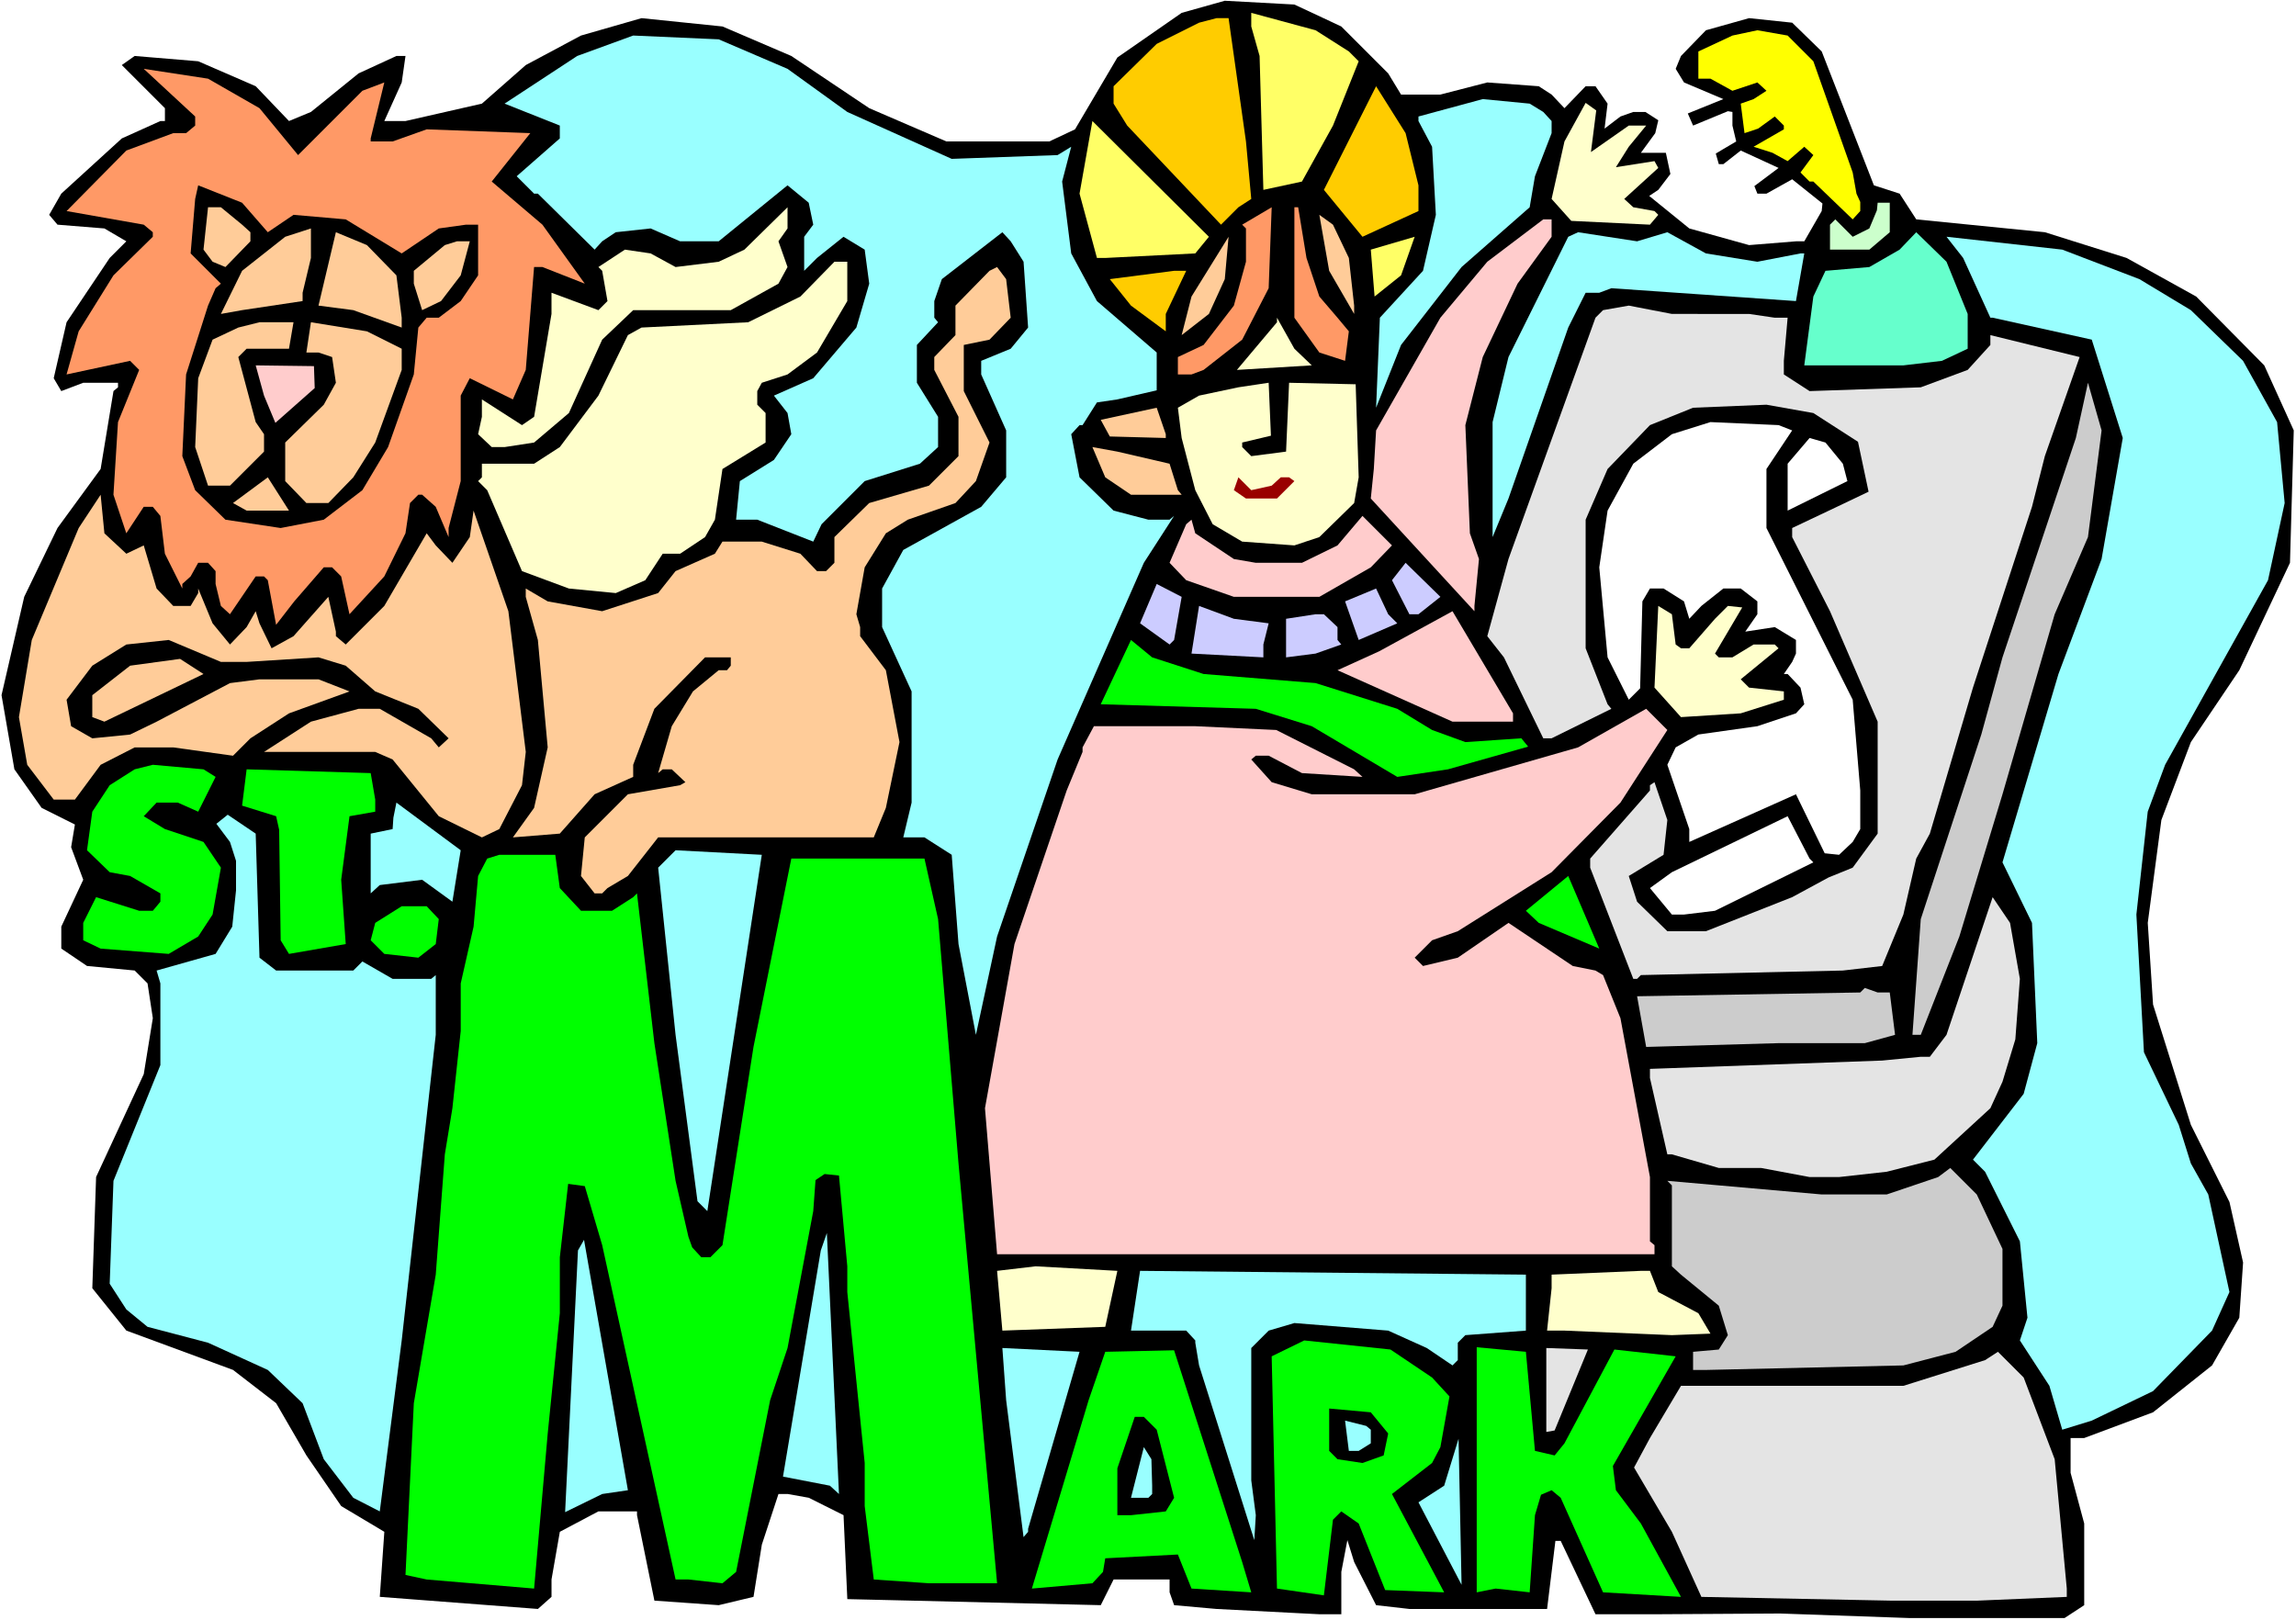
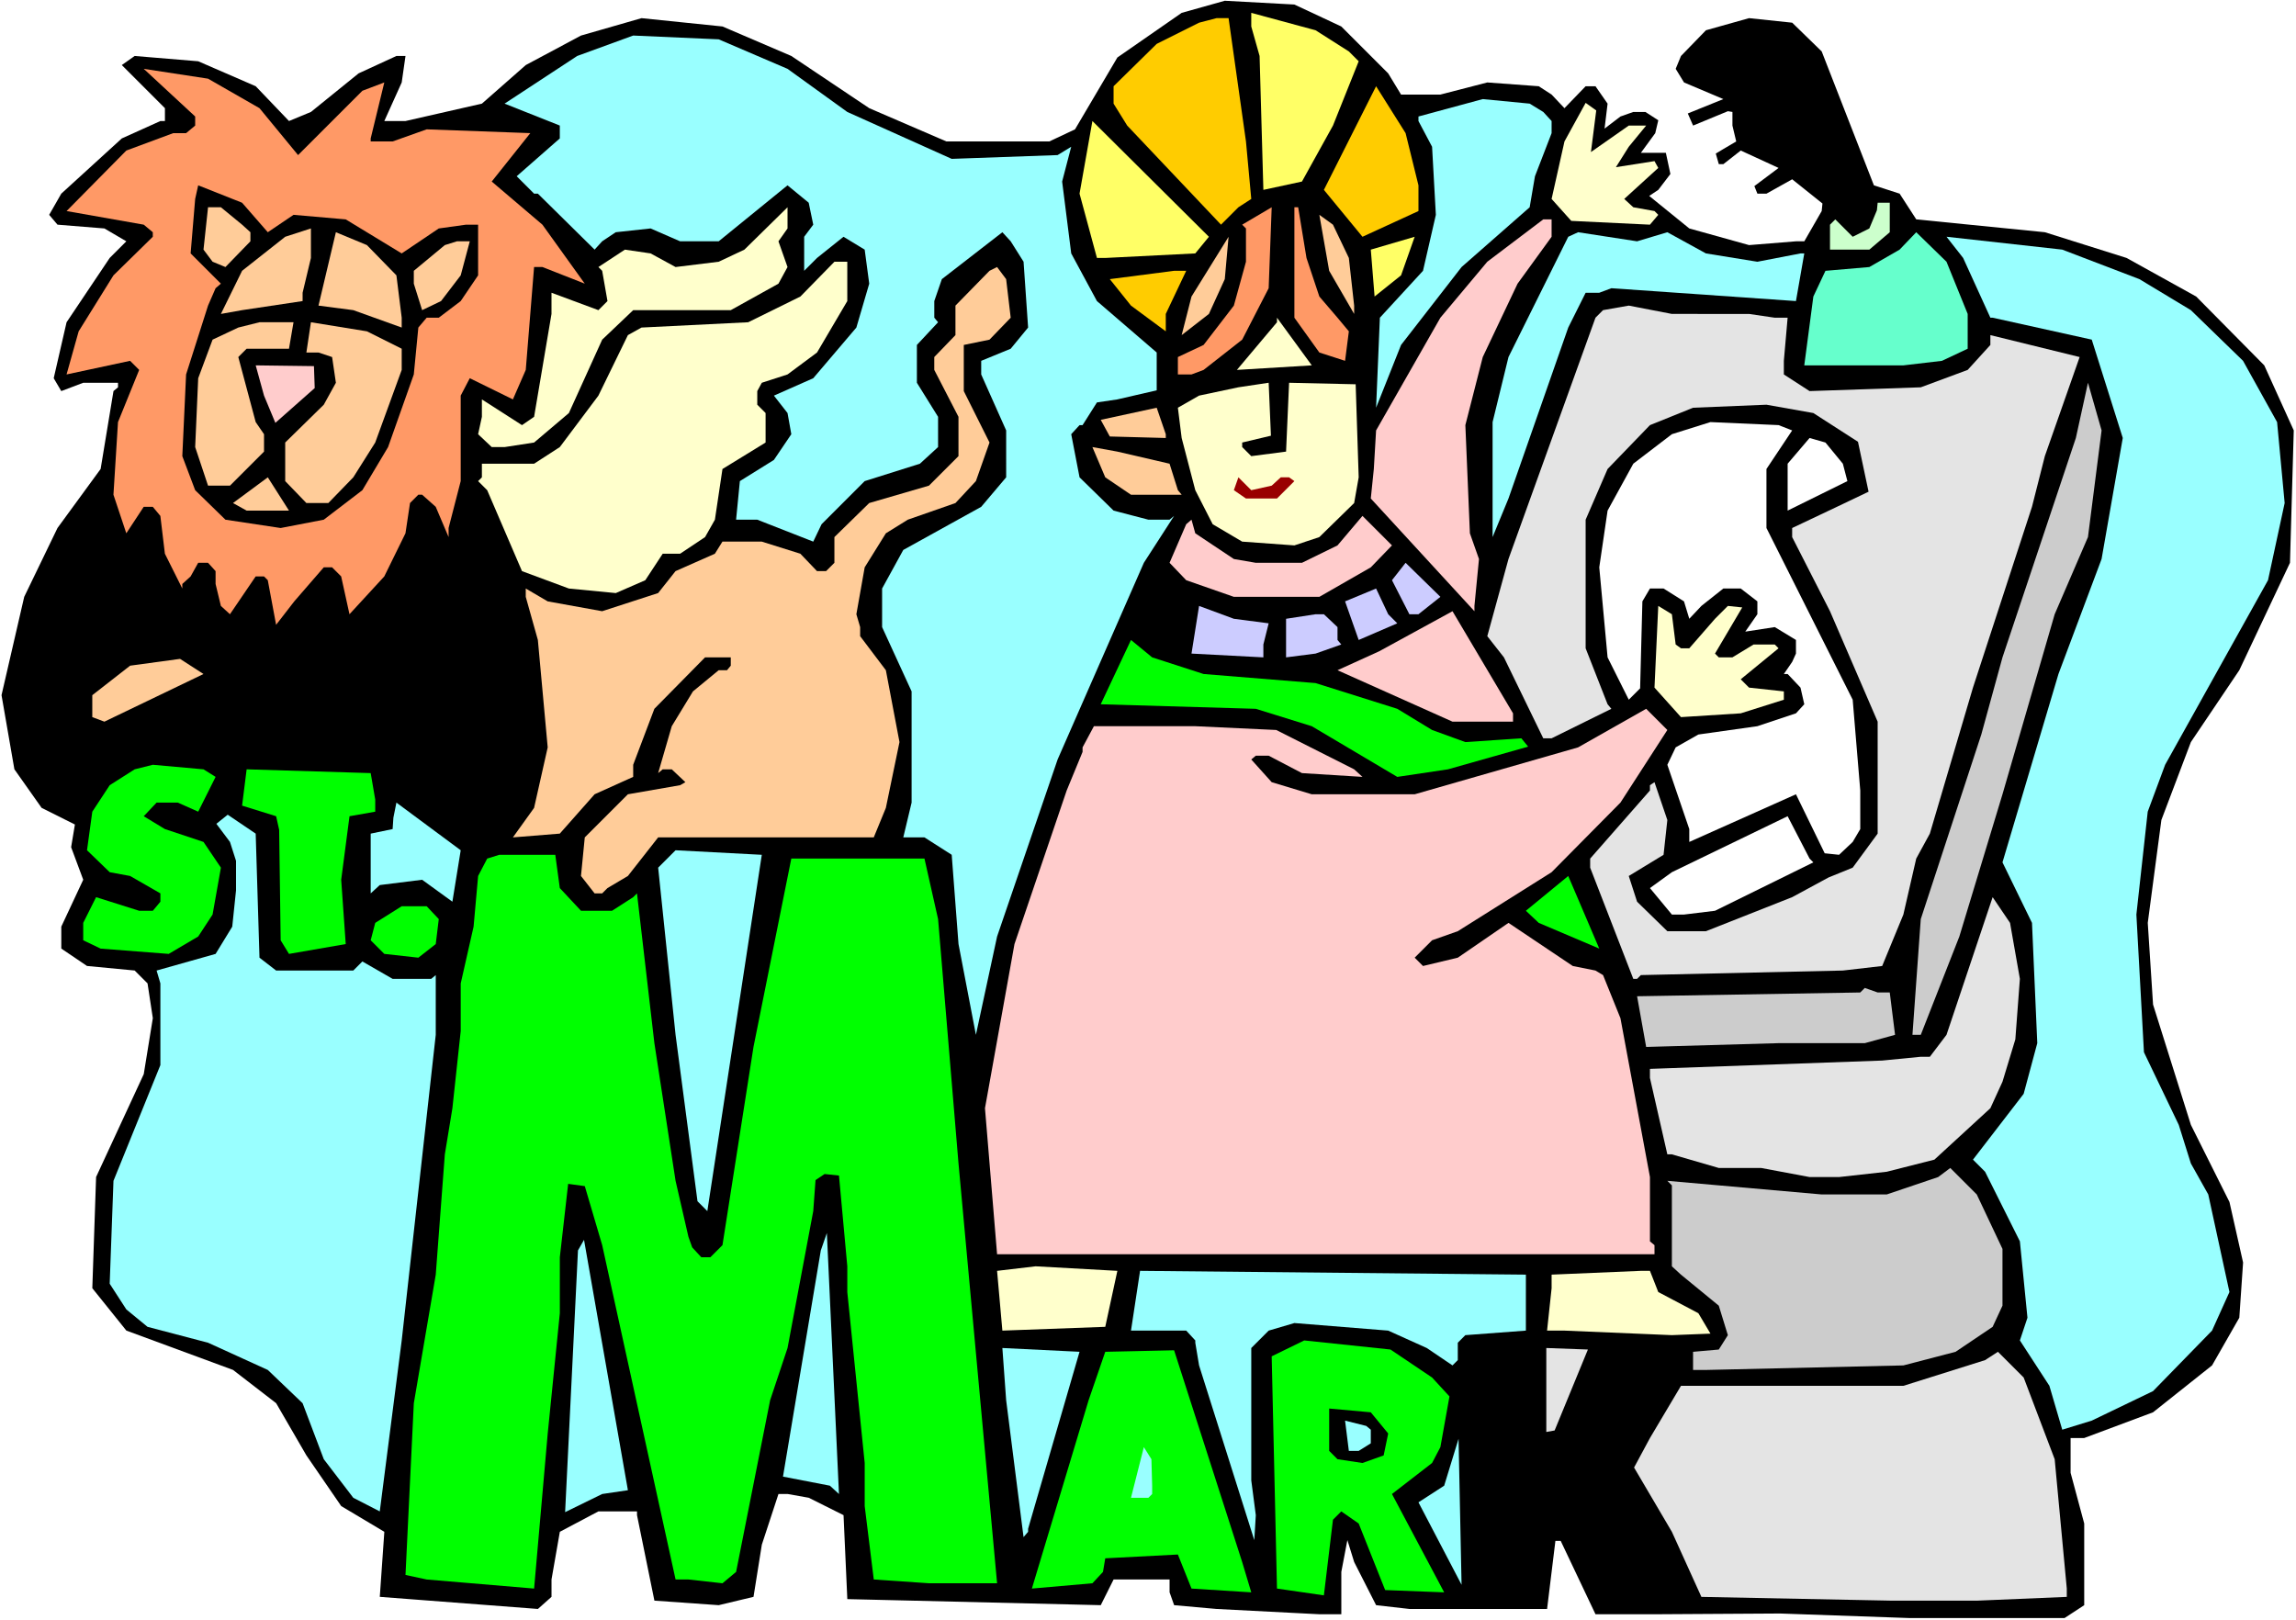
<svg xmlns="http://www.w3.org/2000/svg" xmlns:ns1="http://sodipodi.sourceforge.net/DTD/sodipodi-0.dtd" xmlns:ns2="http://www.inkscape.org/namespaces/inkscape" version="1.0" width="129.766mm" height="91.582mm" id="svg83" ns1:docname="Mark 01.wmf">
  <rect width="100%" height="100%" fill="#808080" stroke="none" />
  <ns1:namedview id="namedview83" pagecolor="#ffffff" bordercolor="#000000" borderopacity="0.25" ns2:showpageshadow="2" ns2:pageopacity="0.0" ns2:pagecheckerboard="0" ns2:deskcolor="#d1d1d1" ns2:document-units="mm" />
  <defs id="defs1">
    <pattern id="WMFhbasepattern" patternUnits="userSpaceOnUse" width="6" height="6" x="0" y="0" />
  </defs>
  <path style="fill:#ffffff;fill-opacity:1;fill-rule:evenodd;stroke:none" d="M 0,346.135 H 490.455 V 0 H 0 Z" id="path1" />
  <path style="fill:#000000;fill-opacity:1;fill-rule:evenodd;stroke:none" d="m 286.516,5.656 10.019,10.019 2.747,4.525 h 8.403 l 10.019,-2.586 10.989,0.808 2.747,1.778 2.747,2.909 4.525,-4.686 h 2.101 l 2.586,3.717 -0.646,5.333 3.394,-2.586 2.747,-0.97 h 2.586 l 2.747,1.778 -0.646,2.747 -3.07,4.201 h 5.333 l 0.97,4.525 -2.586,3.393 -1.939,1.293 8.565,6.949 12.766,3.555 10.019,-0.808 h 1.778 l 3.717,-6.464 0.162,-1.616 -6.464,-5.171 -5.494,3.07 h -1.939 l -0.646,-1.616 5.171,-3.878 -8.08,-3.717 -3.717,2.909 h -0.97 l -0.646,-2.262 1.616,-0.97 2.747,-1.616 -0.808,-3.393 v -2.909 l -0.97,-0.162 -7.434,3.07 -1.131,-2.586 7.595,-3.07 -8.403,-3.555 -1.778,-2.909 1.131,-2.747 5.333,-5.494 9.211,-2.586 9.211,0.97 6.302,6.141 11.15,28.602 5.494,1.778 3.555,5.494 27.472,2.747 17.453,5.494 14.867,8.241 14.544,14.705 6.302,13.897 -0.808,28.279 -10.827,22.946 -10.342,15.351 -6.302,16.644 -2.909,21.977 1.131,17.452 8.08,25.694 8.242,16.483 2.909,12.928 -0.808,11.796 -5.818,10.18 -12.605,10.019 -14.706,5.494 h -2.909 v 7.433 l 2.909,10.827 v 17.452 l -4.202,2.747 h -33.128 l -27.634,-0.97 -26.826,0.162 h -12.605 l -7.434,-15.675 h -1.131 l -1.778,14.543 h -29.411 l -7.11,-0.808 -4.686,-9.211 -1.454,-4.686 -1.293,6.787 v 9.049 h -4.686 l -21.978,-1.131 -9.05,-0.808 -0.97,-2.747 v -2.747 h -11.958 l -2.747,5.494 -40.4,-0.97 -13.736,-0.323 -0.808,-17.937 -7.434,-3.717 -4.525,-0.808 h -1.939 l -3.555,10.827 -1.778,11.15 -7.434,1.778 -13.736,-0.97 -3.717,-18.26 v -0.808 h -8.242 l -8.242,4.363 -1.778,10.18 v 3.717 l -2.909,2.586 -33.774,-2.586 0.97,-13.897 -9.211,-5.494 -7.434,-10.827 -6.464,-11.15 -9.211,-7.11 -22.786,-8.403 -7.272,-9.049 0.808,-23.754 10.181,-21.977 1.939,-11.958 -1.131,-7.433 -2.747,-2.747 -10.181,-0.97 -5.494,-3.717 v -4.686 l 4.686,-10.019 -2.586,-6.949 0.808,-4.848 -7.11,-3.555 -5.818,-8.241 -2.747,-15.836 4.848,-21.007 7.11,-14.705 9.211,-12.604 2.747,-16.644 0.97,-0.808 V 81.767 H 17.776 l -4.686,1.778 -1.616,-2.747 2.747,-11.958 9.211,-13.736 3.555,-3.555 -4.686,-2.747 -10.019,-0.808 -1.778,-2.101 2.586,-4.525 12.928,-11.796 8.242,-3.717 h 0.97 v -2.747 l -9.211,-9.211 2.747,-1.939 13.574,1.131 12.282,5.333 7.11,7.433 4.686,-1.939 10.181,-8.241 8.08,-3.717 h 1.939 l -0.808,5.656 -3.717,8.241 h 4.525 l 16.322,-3.717 9.373,-8.241 11.797,-6.302 12.928,-3.717 17.291,1.778 14.706,6.302 16.645,11.15 16.483,7.11 h 21.978 l 5.494,-2.586 9.05,-15.351 13.736,-9.534 9.211,-2.586 14.867,0.808 z" id="path2" />
  <path style="fill:#ffff66;fill-opacity:1;fill-rule:evenodd;stroke:none" d="m 288.132,10.988 2.101,2.101 -5.494,13.736 -6.626,11.958 -8.242,1.778 -0.808,-28.602 -1.778,-6.302 V 2.747 l 13.736,3.717 z" id="path3" />
  <path style="fill:#ffcc00;fill-opacity:1;fill-rule:evenodd;stroke:none" d="m 266.155,30.218 1.131,12.281 -2.747,1.778 -3.717,3.717 -20.038,-21.169 -2.909,-4.686 v -3.717 l 9.211,-9.049 9.05,-4.525 3.717,-0.97 h 2.586 z" id="path4" />
-   <path style="fill:#ffff00;fill-opacity:1;fill-rule:evenodd;stroke:none" d="m 387.355,13.089 8.403,23.754 0.808,4.525 0.808,1.778 v 1.939 l -1.616,1.778 -8.403,-8.08 h -0.808 l -1.939,-1.939 2.747,-3.717 -1.939,-1.778 -3.555,3.07 -3.232,-1.778 -4.04,-1.293 6.464,-3.717 v -0.808 l -1.939,-1.939 -3.555,2.586 -2.909,0.97 -0.808,-6.302 2.747,-0.97 2.747,-1.778 -1.939,-1.778 -5.333,1.778 -4.686,-2.586 h -2.586 v -5.817 l 7.272,-3.393 5.333,-1.131 6.464,1.131 z" id="path5" />
  <path style="fill:#99ffff;fill-opacity:1;fill-rule:evenodd;stroke:none" d="m 168.225,14.705 12.766,9.211 22.301,10.019 22.624,-0.808 2.909,-1.778 -1.939,7.433 1.939,15.351 5.494,10.18 12.766,10.988 v 8.08 l -8.403,1.939 -4.363,0.646 -3.07,4.848 h -0.646 l -1.778,1.939 1.778,9.211 7.272,7.11 7.434,1.939 h 4.525 l 0.97,-0.808 -6.464,10.019 -18.422,42.015 -12.928,37.813 -4.525,21.007 -3.717,-19.391 -1.454,-19.068 -5.818,-3.717 h -4.525 l 1.778,-7.433 v -23.754 l -6.302,-13.736 v -8.241 l 4.525,-8.241 16.645,-9.211 5.333,-6.302 V 91.947 l -5.333,-11.958 V 77.081 l 6.302,-2.586 3.717,-4.525 -0.97,-14.059 -2.747,-4.363 -1.778,-1.939 -12.928,10.019 -1.616,4.686 v 3.555 l 0.808,0.97 -4.525,4.848 v 8.08 l 4.525,7.272 v 6.464 l -3.878,3.555 -11.797,3.717 -9.211,9.211 -1.778,3.717 -11.958,-4.686 h -4.525 l 0.808,-8.241 7.272,-4.525 3.717,-5.494 -0.808,-4.525 -2.909,-3.717 8.403,-3.717 9.211,-10.827 2.747,-9.372 -0.97,-7.272 -4.525,-2.747 -5.656,4.525 -2.747,2.747 V 50.579 l 1.939,-2.586 -0.97,-4.686 -4.525,-3.717 -14.706,11.958 h -8.242 l -6.302,-2.747 -7.434,0.808 -2.909,1.939 -1.616,1.778 -12.12,-11.958 h -0.808 l -3.717,-3.717 9.211,-8.08 v -2.747 l -11.797,-4.686 15.514,-10.18 11.958,-4.363 18.261,0.808 z" id="path6" />
  <path style="fill:#ff9966;fill-opacity:1;fill-rule:evenodd;stroke:none" d="m 55.429,23.108 8.242,10.019 13.736,-13.736 4.686,-1.778 -2.909,11.958 v 0.646 h 4.686 l 7.272,-2.586 22.139,0.808 -8.242,10.342 10.827,9.211 9.05,12.604 -9.05,-3.555 h -1.778 l -1.778,21.977 -2.747,6.302 -9.211,-4.525 -1.939,3.717 v 18.26 l -2.586,10.019 v 1.939 l -2.747,-6.464 -2.909,-2.586 h -0.808 l -1.778,1.778 -0.97,6.464 -4.525,9.211 -7.434,8.08 -1.778,-8.08 -1.939,-1.939 h -1.778 l -6.302,7.272 -3.878,5.009 -1.778,-9.534 -0.808,-0.808 h -1.778 l -5.494,8.08 -1.939,-1.778 -1.131,-4.686 v -2.747 l -1.616,-1.778 h -2.101 l -1.616,2.909 -1.778,1.616 v 0.97 l -3.717,-7.433 -0.97,-8.08 -1.616,-1.939 h -1.939 l -3.717,5.656 -2.747,-8.241 0.97,-15.513 4.525,-11.15 -1.939,-1.939 -13.574,2.909 2.586,-9.211 7.434,-11.958 8.403,-8.241 V 49.61 L 30.704,47.994 14.221,45.085 26.987,32.157 37.006,28.441 h 2.747 l 1.939,-1.616 V 24.886 L 30.704,14.705 44.44,16.806 Z" id="path7" />
  <path style="fill:#ffcc00;fill-opacity:1;fill-rule:evenodd;stroke:none" d="m 303,39.591 v 5.494 l -11.958,5.494 -8.242,-10.019 11.15,-22.138 6.302,10.019 z" id="path8" />
  <path style="fill:#99ffff;fill-opacity:1;fill-rule:evenodd;stroke:none" d="m 329.664,23.916 1.778,1.939 v 2.586 l -3.555,9.211 -1.131,6.625 -14.544,12.766 -12.928,16.644 -5.333,13.412 0.808,-19.23 9.211,-10.019 2.747,-11.958 -0.808,-14.544 -2.909,-5.494 v -0.97 l 13.736,-3.717 10.019,0.97 z" id="path9" />
  <path style="fill:#ffffcc;fill-opacity:1;fill-rule:evenodd;stroke:none" d="m 340.976,23.593 -1.131,8.888 8.08,-5.656 h 3.717 l -3.717,4.525 -2.747,4.363 8.242,-1.293 0.808,1.454 -7.272,6.625 1.939,1.778 4.525,0.808 0.808,0.808 -1.778,2.101 -16.806,-0.808 -4.202,-4.686 2.747,-12.281 4.525,-8.241 z" id="path10" />
  <path style="fill:#ffff66;fill-opacity:1;fill-rule:evenodd;stroke:none" d="m 255.328,54.134 -19.23,0.97 h -1.778 l -3.717,-13.736 2.747,-15.513 24.886,24.724 z" id="path11" />
  <path style="fill:#000000;fill-opacity:1;fill-rule:evenodd;stroke:none" d="m 57.206,49.61 5.494,-3.717 11.15,0.97 11.958,7.272 7.918,-5.333 5.818,-0.808 h 2.586 V 58.82 l -3.717,5.494 -4.686,3.555 h -2.586 l -1.778,2.101 -0.97,10.019 -5.494,15.513 -5.494,9.211 -8.242,6.302 -9.211,1.778 -11.797,-1.778 -6.464,-6.302 -2.747,-7.272 0.808,-17.452 4.686,-14.705 1.616,-3.717 1.131,-0.97 -6.464,-6.464 0.97,-11.635 0.646,-2.909 9.373,3.717 z" id="path12" />
  <path style="fill:#ccffcc;fill-opacity:1;fill-rule:evenodd;stroke:none" d="m 403.676,49.61 -4.363,3.717 h -8.403 v -5.333 l 1.131,-1.131 3.717,3.717 3.555,-1.778 1.616,-3.878 0.162,-1.616 h 2.586 z" id="path13" />
  <path style="fill:#ffcc99;fill-opacity:1;fill-rule:evenodd;stroke:none" d="m 51.712,47.994 1.778,1.616 v 1.939 l -5.333,5.494 -2.747,-1.131 -1.939,-2.586 0.97,-9.049 h 2.747 z" id="path14" />
  <path style="fill:#ffffcc;fill-opacity:1;fill-rule:evenodd;stroke:none" d="m 166.286,51.549 1.939,5.494 -1.939,3.555 -10.181,5.656 h -20.846 l -6.626,6.302 -7.11,15.675 -7.434,6.302 -6.302,0.97 h -2.747 l -2.909,-2.747 0.808,-3.717 v -3.717 l 8.565,5.494 2.586,-1.778 3.717,-21.977 v -4.525 l 10.019,3.717 1.939,-1.939 -1.131,-6.464 -0.808,-0.808 5.656,-3.717 5.494,0.808 5.333,2.909 9.211,-1.131 5.494,-2.586 9.211,-9.049 v 4.525 z" id="path15" />
  <path style="fill:#ff9966;fill-opacity:1;fill-rule:evenodd;stroke:none" d="m 265.347,72.556 -8.242,6.464 -2.586,0.97 h -2.909 v -3.717 l 5.494,-2.586 6.464,-8.403 2.586,-9.372 v -7.11 l -0.808,-0.808 6.302,-3.717 -0.646,17.291 z" id="path16" />
  <path style="fill:#ff9966;fill-opacity:1;fill-rule:evenodd;stroke:none" d="m 279.083,55.104 2.747,8.241 3.878,4.525 2.424,2.909 -0.808,6.302 -5.494,-1.778 -5.333,-7.433 V 44.277 h 0.808 z" id="path17" />
  <path style="fill:#ffcc99;fill-opacity:1;fill-rule:evenodd;stroke:none" d="m 288.132,55.104 1.131,10.18 v 1.778 l -5.333,-9.211 -2.101,-11.958 2.909,2.101 z" id="path18" />
  <path style="fill:#ffcccc;fill-opacity:1;fill-rule:evenodd;stroke:none" d="m 331.441,50.579 -7.272,10.019 -7.434,15.675 -3.717,14.544 0.97,23.108 1.939,5.494 -0.97,10.019 v 1.131 l -22.139,-24.078 0.646,-6.302 0.485,-8.241 13.736,-24.078 10.019,-11.958 11.958,-9.049 h 1.778 z" id="path19" />
  <path style="fill:#ffcc99;fill-opacity:1;fill-rule:evenodd;stroke:none" d="m 64.64,62.537 v 1.778 l -12.928,1.939 -4.525,0.808 4.525,-9.211 9.211,-7.272 5.494,-1.778 v 6.302 z" id="path20" />
  <path style="fill:#ffcc99;fill-opacity:1;fill-rule:evenodd;stroke:none" d="m 84.678,58.82 1.131,9.049 v 2.101 l -10.342,-3.717 -7.434,-0.97 3.717,-15.675 6.626,2.747 z" id="path21" />
  <path style="fill:#99ffff;fill-opacity:1;fill-rule:evenodd;stroke:none" d="m 356.166,49.61 8.242,4.525 10.989,1.778 9.211,-1.778 h 0.808 l -1.778,10.18 -39.43,-2.747 -2.586,0.97 h -2.909 l -3.717,7.433 -12.766,36.52 -3.394,8.241 V 90.17 l 3.394,-13.897 12.766,-25.694 2.101,-0.97 12.605,1.939 z" id="path22" />
  <path style="fill:#66ffcc;fill-opacity:1;fill-rule:evenodd;stroke:none" d="m 420.321,67.062 v 7.433 l -5.494,2.586 -8.242,0.97 h -21.17 l 1.939,-14.705 2.586,-5.494 9.373,-0.808 6.464,-3.717 3.555,-3.717 6.464,6.302 z" id="path23" />
  <path style="fill:#ffcc99;fill-opacity:1;fill-rule:evenodd;stroke:none" d="m 258.237,67.062 -5.818,4.525 2.101,-8.241 7.918,-12.766 -0.808,9.049 z" id="path24" />
  <path style="fill:#ffff66;fill-opacity:1;fill-rule:evenodd;stroke:none" d="m 293.627,63.345 -0.808,-10.019 9.373,-2.747 -2.909,8.241 z" id="path25" />
  <path style="fill:#99ffff;fill-opacity:1;fill-rule:evenodd;stroke:none" d="m 457.004,59.628 10.989,6.625 11.15,10.827 7.272,13.089 1.616,17.291 -3.555,16.483 -21.978,39.429 -3.717,10.019 -2.424,21.977 1.616,29.41 7.434,15.513 2.586,8.241 3.717,6.625 4.525,20.846 -3.717,8.241 -12.605,12.928 -13.09,6.302 -6.302,1.939 -2.747,-9.372 -6.302,-9.696 1.616,-4.848 -1.616,-16.321 -7.434,-14.867 -2.586,-2.586 10.827,-14.059 2.909,-10.827 -1.131,-25.694 -6.302,-12.928 11.958,-40.237 9.211,-24.562 4.525,-25.855 -6.626,-21.007 -21.17,-4.686 h -0.485 l -5.818,-12.766 -3.555,-4.525 24.725,2.747 z" id="path26" />
  <path style="fill:#ffcc99;fill-opacity:1;fill-rule:evenodd;stroke:none" d="M 98.414,58.82 94.213,64.315 90.173,66.254 88.395,60.598 v -2.747 l 6.626,-5.494 2.586,-0.808 h 2.747 z" id="path27" />
  <path style="fill:#ffffcc;fill-opacity:1;fill-rule:evenodd;stroke:none" d="m 180.992,64.315 -6.464,10.988 -6.302,4.686 -5.494,1.778 -0.97,1.778 v 2.909 l 1.778,1.778 v 6.302 l -9.211,5.656 -1.616,10.827 -2.101,3.717 -5.333,3.555 h -3.717 l -3.717,5.656 -6.302,2.747 -10.019,-0.97 -10.019,-3.717 -7.434,-17.291 -1.939,-1.939 0.808,-0.808 v -2.909 h 11.15 l 5.494,-3.555 8.242,-10.988 6.302,-12.928 2.909,-1.616 22.786,-1.131 11.15,-5.494 7.272,-7.433 h 2.747 z" id="path28" />
  <path style="fill:#ffcc99;fill-opacity:1;fill-rule:evenodd;stroke:none" d="m 215.897,67.87 -4.525,4.686 -5.494,1.131 v 9.857 l 5.494,10.988 -2.909,8.241 -4.363,4.686 -10.181,3.555 -4.686,2.909 -4.525,7.272 -1.778,10.019 0.808,2.747 v 1.939 l 5.494,7.272 2.909,15.351 -2.909,14.059 -2.586,6.302 h -46.056 l -6.464,8.241 -4.363,2.586 -1.131,1.131 h -1.616 l -2.909,-3.717 0.808,-8.241 9.211,-9.211 11.15,-1.939 1.131,-0.646 -2.909,-2.747 h -1.939 l -0.97,0.808 2.909,-10.019 4.525,-7.433 5.494,-4.525 h 1.778 l 0.808,-0.97 v -1.778 h -5.494 l -10.827,10.988 -4.525,11.958 v 2.586 l -8.242,3.717 -7.434,8.403 -10.019,0.808 4.525,-6.302 2.909,-12.928 -2.101,-22.946 -2.586,-9.211 v -1.778 l 4.686,2.747 11.635,2.101 11.958,-3.878 3.717,-4.686 8.403,-3.717 1.616,-2.586 h 8.403 l 8.242,2.586 3.555,3.717 h 1.939 l 1.778,-1.778 v -5.494 l 7.434,-7.272 12.766,-3.717 6.302,-6.302 v -8.403 l -5.171,-10.019 v -2.747 l 4.525,-4.686 v -6.302 l 7.272,-7.433 1.616,-0.808 1.939,2.586 z" id="path29" />
  <path style="fill:#ffcc00;fill-opacity:1;fill-rule:evenodd;stroke:none" d="m 249.025,67.062 v 3.717 l -7.434,-5.494 -4.525,-5.656 13.736,-1.778 h 2.586 z" id="path30" />
  <path style="fill:#e4e4e4;fill-opacity:1;fill-rule:evenodd;stroke:none" d="m 373.619,67.062 5.494,0.808 h 2.747 l -0.808,9.211 v 2.909 l 5.494,3.555 23.755,-0.808 10.019,-3.717 4.848,-5.333 v -2.101 l 19.069,4.686 -7.434,21.169 -2.747,10.827 -12.605,38.621 -9.211,31.188 -2.909,5.333 -2.747,11.958 -4.525,10.988 -8.403,0.97 -43.147,0.97 -0.808,0.808 h -0.808 l -9.211,-23.754 v -1.939 l 12.766,-14.544 v -1.131 l 0.97,-0.646 2.747,8.08 -0.808,7.433 -7.434,4.525 1.778,5.494 6.464,6.302 h 8.242 l 18.422,-7.272 7.757,-4.201 5.171,-2.101 5.333,-7.272 v -23.916 l -10.181,-23.593 -8.08,-15.836 v -1.939 l 9.211,-4.363 7.11,-3.393 -2.262,-10.665 -9.534,-6.141 -10.019,-1.778 -15.675,0.646 -9.211,3.717 -9.05,9.372 -4.686,10.827 v 27.471 l 4.686,11.958 0.808,0.97 -12.766,6.302 h -1.778 l -8.403,-17.291 -3.555,-4.525 4.525,-16.483 18.584,-51.549 1.616,-1.616 5.494,-0.97 9.211,1.778 z" id="path31" />
-   <path style="fill:#ffffcc;fill-opacity:1;fill-rule:evenodd;stroke:none" d="m 280.214,78.05 -15.998,0.97 8.565,-10.18 v -0.97 l 3.717,6.625 z" id="path32" />
+   <path style="fill:#ffffcc;fill-opacity:1;fill-rule:evenodd;stroke:none" d="m 280.214,78.05 -15.998,0.97 8.565,-10.18 v -0.97 z" id="path32" />
  <path style="fill:#ffcc99;fill-opacity:1;fill-rule:evenodd;stroke:none" d="m 61.731,74.495 h -9.05 l -1.778,1.778 3.717,13.897 1.778,2.586 v 3.717 l -7.272,7.272 H 44.44 l -2.747,-8.241 0.646,-14.705 3.07,-8.241 5.494,-2.586 4.525,-1.131 h 7.272 z" id="path33" />
  <path style="fill:#ffcc99;fill-opacity:1;fill-rule:evenodd;stroke:none" d="m 85.81,74.495 v 4.525 l -5.656,15.513 -4.686,7.433 -5.333,5.494 h -4.686 l -4.525,-4.686 V 94.533 L 69.165,86.453 71.75,81.767 70.942,76.273 68.034,75.303 h -2.586 l 0.97,-6.464 11.958,1.939 z" id="path34" />
  <path style="fill:#ffcccc;fill-opacity:1;fill-rule:evenodd;stroke:none" d="m 67.226,82.898 -8.403,7.433 -2.424,-5.817 -1.778,-6.464 12.443,0.162 z" id="path35" />
  <path style="fill:#ffffcc;fill-opacity:1;fill-rule:evenodd;stroke:none" d="m 265.347,94.533 v 0.97 l 1.939,1.939 7.434,-0.97 0.646,-14.705 14.221,0.323 0.646,19.876 -0.97,5.494 -7.434,7.272 -5.333,1.778 -11.15,-0.808 -6.302,-3.717 -3.717,-7.272 -2.909,-11.15 -0.808,-6.464 4.525,-2.586 8.403,-1.778 6.464,-0.97 0.485,11.312 z" id="path36" />
  <path style="fill:#cccccc;fill-opacity:1;fill-rule:evenodd;stroke:none" d="m 446.015,114.732 -7.11,16.483 -11.15,38.459 -9.211,30.38 -8.242,21.007 h -1.778 l 1.778,-24.724 12.928,-39.429 4.525,-16.483 15.675,-46.862 2.586,-11.796 2.909,10.18 z" id="path37" />
  <path style="fill:#ffcc99;fill-opacity:1;fill-rule:evenodd;stroke:none" d="m 249.025,93.563 -11.958,-0.323 -1.939,-3.555 11.958,-2.586 1.939,5.656 z" id="path38" />
  <path style="fill:#ffffff;fill-opacity:1;fill-rule:evenodd;stroke:none" d="m 382.83,91.947 -5.494,8.241 v 12.604 l 18.422,36.682 1.616,19.391 v 8.241 l -1.616,2.747 -2.909,2.747 -3.07,-0.323 -6.141,-12.604 -22.786,10.18 v -2.747 l -4.686,-13.736 1.778,-3.717 4.848,-2.747 12.605,-1.778 8.242,-2.747 1.778,-1.939 -0.808,-3.555 -2.747,-2.909 h -0.808 l 1.778,-2.586 0.808,-1.778 v -2.909 l -4.525,-2.747 -6.302,0.97 2.586,-3.717 v -2.747 l -3.555,-2.747 h -3.717 l -4.686,3.717 -2.586,2.747 -1.131,-3.717 -4.363,-2.747 h -2.909 l -1.616,2.747 -0.485,18.583 -2.424,2.424 -4.525,-9.049 -1.778,-19.23 1.778,-12.12 5.494,-10.019 8.242,-6.302 8.242,-2.586 14.544,0.646 z" id="path39" />
  <path style="fill:#ffffff;fill-opacity:1;fill-rule:evenodd;stroke:none" d="m 393.657,99.057 0.97,3.717 -12.766,6.302 V 99.057 l 4.686,-5.494 3.394,0.97 z" id="path40" />
  <path style="fill:#ffcc99;fill-opacity:1;fill-rule:evenodd;stroke:none" d="m 249.833,99.057 1.778,5.656 0.808,0.97 h -10.827 l -5.494,-3.717 -2.747,-6.464 5.333,0.97 z" id="path41" />
  <path style="fill:#ffcc99;fill-opacity:1;fill-rule:evenodd;stroke:none" d="m 52.682,109.076 -2.909,-1.616 7.434,-5.494 4.525,7.11 z" id="path42" />
  <path style="fill:#990000;fill-opacity:1;fill-rule:evenodd;stroke:none" d="m 271.649,103.744 1.939,-1.778 h 1.778 l 1.131,0.808 -3.717,3.717 h -6.626 l -2.586,-1.778 0.97,-2.747 2.747,2.747 z" id="path43" />
-   <path style="fill:#ffcc99;fill-opacity:1;fill-rule:evenodd;stroke:none" d="m 26.987,118.287 3.717,-1.778 2.747,9.211 3.555,3.717 h 3.717 l 1.616,-2.747 v -0.97 l 3.07,7.433 3.717,4.525 3.555,-3.717 1.939,-3.393 0.808,2.586 2.586,5.333 4.686,-2.586 7.434,-8.403 1.616,7.433 v 0.97 l 2.101,1.778 8.242,-8.241 9.05,-15.513 1.939,2.586 3.555,3.717 3.717,-5.494 0.808,-5.656 7.434,21.492 3.717,30.057 -0.808,7.11 -4.848,9.372 -3.717,1.778 -9.211,-4.525 -9.858,-12.12 -3.717,-1.616 H 56.398 l 10.019,-6.464 10.181,-2.747 h 4.525 l 10.989,6.302 1.616,1.939 2.101,-1.939 -6.464,-6.302 -9.211,-3.717 -6.302,-5.494 -5.818,-1.778 -15.352,0.97 h -5.494 l -11.15,-4.686 -9.05,0.97 -7.272,4.525 -5.494,7.272 0.97,5.656 4.525,2.586 8.08,-0.808 5.656,-2.747 15.675,-8.241 6.302,-0.808 h 12.605 l 6.626,2.586 -12.928,4.686 -8.242,5.333 -3.717,3.717 -12.766,-1.778 h -8.242 l -7.272,3.717 -5.494,7.433 h -4.525 l -5.656,-7.433 -1.778,-10.18 2.747,-16.483 10.019,-23.916 4.686,-7.11 0.808,8.241 z" id="path44" />
  <path style="fill:#ffcccc;fill-opacity:1;fill-rule:evenodd;stroke:none" d="m 292.819,121.196 -10.989,6.302 H 263.569 l -10.181,-3.555 -3.555,-3.717 3.555,-8.241 1.131,-0.97 0.808,2.909 8.242,5.494 4.686,0.808 h 9.858 l 7.595,-3.717 5.333,-6.302 6.302,6.302 z" id="path45" />
  <path style="fill:#ccccff;fill-opacity:1;fill-rule:evenodd;stroke:none" d="m 303,131.215 h -1.939 l -3.717,-7.272 2.909,-3.717 7.434,7.272 z" id="path46" />
-   <path style="fill:#ccccff;fill-opacity:1;fill-rule:evenodd;stroke:none" d="m 250.803,136.709 -0.97,0.97 -6.302,-4.525 3.555,-8.403 5.333,2.747 z" id="path47" />
  <path style="fill:#ccccff;fill-opacity:1;fill-rule:evenodd;stroke:none" d="m 298.475,133.154 -8.242,3.555 -2.909,-8.241 6.626,-2.747 2.586,5.494 z" id="path48" />
  <path style="fill:#ccccff;fill-opacity:1;fill-rule:evenodd;stroke:none" d="m 271.003,133.154 -1.131,4.525 v 2.747 l -15.352,-0.808 1.616,-10.18 7.434,2.747 z" id="path49" />
  <path style="fill:#ffffcc;fill-opacity:1;fill-rule:evenodd;stroke:none" d="m 357.944,137.679 1.131,0.808 h 1.778 l 5.494,-6.302 2.747,-2.747 3.07,0.323 -5.818,9.857 0.808,0.808 h 2.909 l 4.525,-2.747 h 4.525 l 0.808,0.808 -8.08,6.625 1.778,1.778 7.434,0.808 v 1.778 l -9.211,2.909 -12.766,0.808 -5.656,-6.302 0.808,-17.452 2.909,1.778 z" id="path50" />
  <path style="fill:#ffcccc;fill-opacity:1;fill-rule:evenodd;stroke:none" d="m 323.2,154.161 h -12.928 l -24.563,-10.988 8.888,-4.04 15.675,-8.565 12.928,21.815 z" id="path51" />
  <path style="fill:#ccccff;fill-opacity:1;fill-rule:evenodd;stroke:none" d="m 285.708,133.962 v 2.747 l 0.808,0.97 -5.494,1.939 -6.302,0.808 v -8.241 l 6.302,-0.97 h 1.778 z" id="path52" />
  <path style="fill:#00ff00;fill-opacity:1;fill-rule:evenodd;stroke:none" d="m 257.105,143.981 23.917,1.939 17.453,5.494 7.434,4.525 7.11,2.586 11.958,-0.808 1.454,1.778 -17.13,4.848 -10.827,1.616 -18.261,-10.827 -11.958,-3.717 -33.128,-0.97 6.464,-13.736 4.525,3.717 z" id="path53" />
  <path style="fill:#ffcc99;fill-opacity:1;fill-rule:evenodd;stroke:none" d="m 43.47,143.981 -21.17,10.18 -2.586,-0.97 v -4.686 l 8.08,-6.302 10.666,-1.454 z" id="path54" />
  <path style="fill:#ffcccc;fill-opacity:1;fill-rule:evenodd;stroke:none" d="m 346.147,171.452 -14.706,14.867 -20.038,12.604 -5.494,1.939 -3.717,3.717 1.778,1.778 7.434,-1.778 10.827,-7.433 13.736,9.211 4.848,0.97 1.616,0.97 3.717,9.211 6.302,33.935 v 13.736 l 0.97,0.808 v 1.939 H 212.989 l -2.586,-31.188 6.302,-35.066 11.15,-32.804 3.394,-8.241 v -0.97 l 2.424,-4.525 h 21.654 l 17.291,0.808 16.645,8.403 1.778,1.616 -12.928,-0.808 -7.11,-3.717 h -2.747 l -0.97,0.808 4.363,4.848 8.565,2.586 h 21.978 l 34.906,-10.019 14.544,-8.241 4.525,4.525 z" id="path55" />
  <path style="fill:#00ff00;fill-opacity:1;fill-rule:evenodd;stroke:none" d="m 46.056,165.958 -3.717,7.433 -4.363,-1.939 h -4.525 l -2.747,2.909 4.525,2.747 8.242,2.747 3.717,5.494 -1.778,10.019 -3.07,4.686 -6.302,3.717 -14.544,-1.131 -3.717,-1.778 v -3.717 l 2.747,-5.494 9.211,2.909 h 2.909 l 1.616,-1.939 v -1.778 l -6.464,-3.717 -4.363,-0.808 -4.848,-4.686 1.131,-8.241 3.717,-5.656 5.333,-3.393 3.878,-0.97 10.827,0.97 z" id="path56" />
  <path style="fill:#00ff00;fill-opacity:1;fill-rule:evenodd;stroke:none" d="m 80.154,170.805 v 2.586 l -5.494,0.97 -1.778,13.574 0.97,13.736 -12.12,2.101 -1.778,-2.909 -0.323,-23.593 -0.646,-2.909 -7.272,-2.262 0.97,-7.757 26.502,0.808 z" id="path57" />
  <path style="fill:#99ffff;fill-opacity:1;fill-rule:evenodd;stroke:none" d="m 96.637,192.621 -6.464,-4.686 -9.05,1.131 -1.939,1.778 v -12.766 l 4.686,-0.97 0.162,-2.424 0.646,-3.232 13.736,10.18 z" id="path58" />
  <path style="fill:#ffffff;fill-opacity:1;fill-rule:evenodd;stroke:none" d="m 387.355,184.218 -21.008,10.342 -6.626,0.808 h -2.586 l -4.686,-5.656 4.686,-3.393 24.725,-11.958 4.686,9.049 z" id="path59" />
  <path style="fill:#99ffff;fill-opacity:1;fill-rule:evenodd;stroke:none" d="m 55.429,204.579 3.555,2.747 h 16.483 l 1.939,-1.939 6.464,3.717 h 8.242 l 0.97,-0.808 v 12.766 l -7.272,65.284 -4.686,36.52 -5.656,-2.909 -6.302,-8.241 -4.525,-11.958 -7.434,-7.11 -12.766,-5.817 -12.928,-3.393 -4.525,-3.717 -3.555,-5.494 0.808,-21.977 10.019,-24.724 v -17.452 l -0.808,-2.747 12.605,-3.555 3.555,-5.817 0.808,-7.757 v -6.302 l -1.293,-4.04 -2.909,-3.878 2.424,-1.939 5.979,4.04 z" id="path60" />
  <path style="fill:#99ffff;fill-opacity:1;fill-rule:evenodd;stroke:none" d="m 151.096,258.713 -2.101,-2.101 -4.686,-35.551 -3.717,-35.712 3.717,-3.717 18.422,0.97 z" id="path61" />
  <path style="fill:#00ff00;fill-opacity:1;fill-rule:evenodd;stroke:none" d="m 119.584,189.712 4.525,4.848 h 6.626 l 4.525,-2.909 0.808,-0.808 3.717,31.996 4.525,29.41 2.747,11.958 0.808,2.262 1.939,2.101 h 1.939 l 2.586,-2.586 6.626,-42.338 8.08,-40.237 h 28.442 l 2.909,12.928 4.363,52.195 8.242,89.685 h -14.544 l -11.797,-0.808 -1.939,-15.675 v -9.211 l -3.717,-36.52 v -5.494 l -1.778,-19.391 -3.07,-0.323 -1.939,1.293 -0.485,6.625 -5.494,29.249 -3.717,11.15 -7.272,36.682 -2.909,2.424 -7.272,-0.808 h -2.747 l -15.675,-71.425 -3.717,-12.604 -3.555,-0.485 -1.778,15.675 v 11.958 l -2.586,25.694 -2.909,33.127 -22.947,-1.939 -4.525,-0.97 1.778,-36.682 4.686,-27.471 1.939,-25.694 1.616,-9.857 1.778,-16.483 v -10.18 l 2.747,-12.12 0.97,-10.827 1.939,-3.717 2.586,-0.808 h 11.958 z" id="path62" />
  <path style="fill:#00ff00;fill-opacity:1;fill-rule:evenodd;stroke:none" d="m 328.694,197.145 -2.747,-2.586 9.05,-7.433 6.626,15.513 z" id="path63" />
  <path style="fill:#e4e4e4;fill-opacity:1;fill-rule:evenodd;stroke:none" d="m 431.472,209.103 -0.97,12.928 -2.747,9.049 -2.586,5.656 -11.958,10.988 -10.181,2.586 -10.181,1.131 h -6.302 l -10.342,-1.939 h -9.05 l -10.019,-2.909 h -0.97 l -3.717,-16.321 v -1.939 l 49.611,-1.778 8.242,-0.808 h 1.939 l 3.555,-4.686 9.858,-29.41 3.717,5.494 z" id="path64" />
  <path style="fill:#00ff00;fill-opacity:1;fill-rule:evenodd;stroke:none" d="m 93.728,196.337 -0.646,5.333 -3.717,2.909 -7.272,-0.808 -2.909,-2.909 0.97,-3.717 5.656,-3.555 h 5.333 z" id="path65" />
  <path style="fill:#cccccc;fill-opacity:1;fill-rule:evenodd;stroke:none" d="m 403.676,212.012 1.131,9.049 -6.464,1.778 h -18.422 l -28.28,0.808 -1.939,-10.827 47.672,-0.808 0.97,-0.97 2.747,0.97 z" id="path66" />
  <path style="fill:#cccccc;fill-opacity:1;fill-rule:evenodd;stroke:none" d="m 427.755,266.793 v 12.12 l -2.101,4.525 -7.918,5.333 -11.15,2.909 -42.178,0.97 h -2.747 v -3.878 l 5.494,-0.485 1.939,-3.07 -1.939,-6.302 -8.08,-6.625 -1.939,-1.778 V 253.219 l -0.97,-0.97 32.966,2.909 h 13.898 l 10.989,-3.717 2.586,-1.939 5.656,5.656 z" id="path67" />
  <path style="fill:#99ffff;fill-opacity:1;fill-rule:evenodd;stroke:none" d="m 128.633,319.149 -7.918,3.878 2.747,-55.912 1.293,-2.262 9.373,53.488 z" id="path68" />
  <path style="fill:#ffffcc;fill-opacity:1;fill-rule:evenodd;stroke:none" d="m 236.097,283.437 -21.978,0.808 -1.131,-12.766 8.242,-0.97 17.453,0.97 z" id="path69" />
  <path style="fill:#99ffff;fill-opacity:1;fill-rule:evenodd;stroke:none" d="m 325.947,284.245 -12.928,0.97 -1.616,1.616 v 3.717 l -1.131,1.131 -5.494,-3.717 -8.242,-3.717 -20.038,-1.616 -5.494,1.616 -3.717,3.717 v 28.279 l 0.97,7.433 -0.323,5.333 -11.797,-37.328 -0.808,-4.848 v -0.485 l -1.939,-2.101 h -11.797 l 1.939,-12.766 82.416,0.808 z" id="path70" />
  <path style="fill:#ffffcc;fill-opacity:1;fill-rule:evenodd;stroke:none" d="m 354.227,276.003 8.565,4.525 2.586,4.363 -8.242,0.323 -22.947,-0.97 h -3.717 l 0.97,-9.049 v -2.909 L 350.51,271.479 h 1.939 z" id="path71" />
  <path style="fill:#99ffff;fill-opacity:1;fill-rule:evenodd;stroke:none" d="m 177.275,317.372 -10.019,-1.939 8.08,-48.317 1.293,-3.717 2.586,55.75 z" id="path72" />
  <path style="fill:#99ffff;fill-opacity:1;fill-rule:evenodd;stroke:none" d="m 219.614,326.582 v 0.646 l -0.97,1.131 -3.717,-29.249 -0.808,-11.15 16.483,0.808 z" id="path73" />
  <path style="fill:#00ff00;fill-opacity:1;fill-rule:evenodd;stroke:none" d="m 305.908,294.264 3.717,4.04 -1.939,10.827 -1.778,3.393 -8.565,6.625 11.15,21.007 -12.605,-0.485 -5.656,-14.22 -3.717,-2.586 -1.778,1.778 -1.939,16.159 -10.019,-1.454 -1.131,-49.61 6.949,-3.393 18.422,1.939 z" id="path74" />
  <path style="fill:#00ff00;fill-opacity:1;fill-rule:evenodd;stroke:none" d="m 265.347,333.693 1.939,6.464 -12.766,-0.808 -2.909,-7.272 -15.514,0.808 -0.485,2.909 -2.262,2.424 -12.928,1.131 12.12,-40.237 3.555,-10.342 14.706,-0.323 z" id="path75" />
-   <path style="fill:#00ff00;fill-opacity:1;fill-rule:evenodd;stroke:none" d="m 332.088,310.908 2.101,-2.586 10.666,-20.038 13.09,1.454 -13.413,23.431 0.646,5.171 5.333,7.11 8.565,15.675 -16.645,-0.97 -9.05,-20.199 -1.939,-1.616 -2.262,0.97 -1.293,4.363 -1.131,16.483 -7.272,-0.808 -4.04,0.808 v -52.357 l 10.504,0.97 1.939,21.169 z" id="path76" />
  <path style="fill:#e4e4e4;fill-opacity:1;fill-rule:evenodd;stroke:none" d="m 332.088,305.575 -1.778,0.323 v -17.937 l 8.888,0.323 z" id="path77" />
  <path style="fill:#e4e4e4;fill-opacity:1;fill-rule:evenodd;stroke:none" d="m 438.905,311.716 2.586,27.633 v 1.778 l -19.23,0.808 h -18.099 l -40.723,-0.808 -6.302,-13.897 -8.08,-13.736 3.394,-6.302 6.626,-11.15 h 47.51 l 17.453,-5.494 2.747,-1.778 5.494,5.494 z" id="path78" />
  <path style="fill:#000000;fill-opacity:1;fill-rule:evenodd;stroke:none" d="m 296.536,306.222 -0.97,4.686 -4.525,1.616 -5.333,-0.808 -1.778,-1.778 v -9.049 l 8.888,0.808 z" id="path79" />
-   <path style="fill:#000000;fill-opacity:1;fill-rule:evenodd;stroke:none" d="m 247.086,305.414 3.717,14.544 -1.778,2.909 -7.434,0.808 h -2.909 v -10.019 l 3.717,-10.988 h 1.939 z" id="path80" />
  <path style="fill:#99ffff;fill-opacity:1;fill-rule:evenodd;stroke:none" d="m 292.819,305.414 v 2.909 l -2.586,1.616 h -2.101 l -0.808,-6.464 4.525,1.131 z" id="path81" />
  <path style="fill:#99ffff;fill-opacity:1;fill-rule:evenodd;stroke:none" d="m 246.117,317.372 v 1.778 l -0.808,0.808 h -3.717 l 2.747,-10.827 1.616,2.586 z" id="path82" />
  <path style="fill:#99ffff;fill-opacity:1;fill-rule:evenodd;stroke:none" d="m 303,320.927 5.494,-3.555 3.07,-10.019 0.646,31.188 z" id="path83" />
</svg>